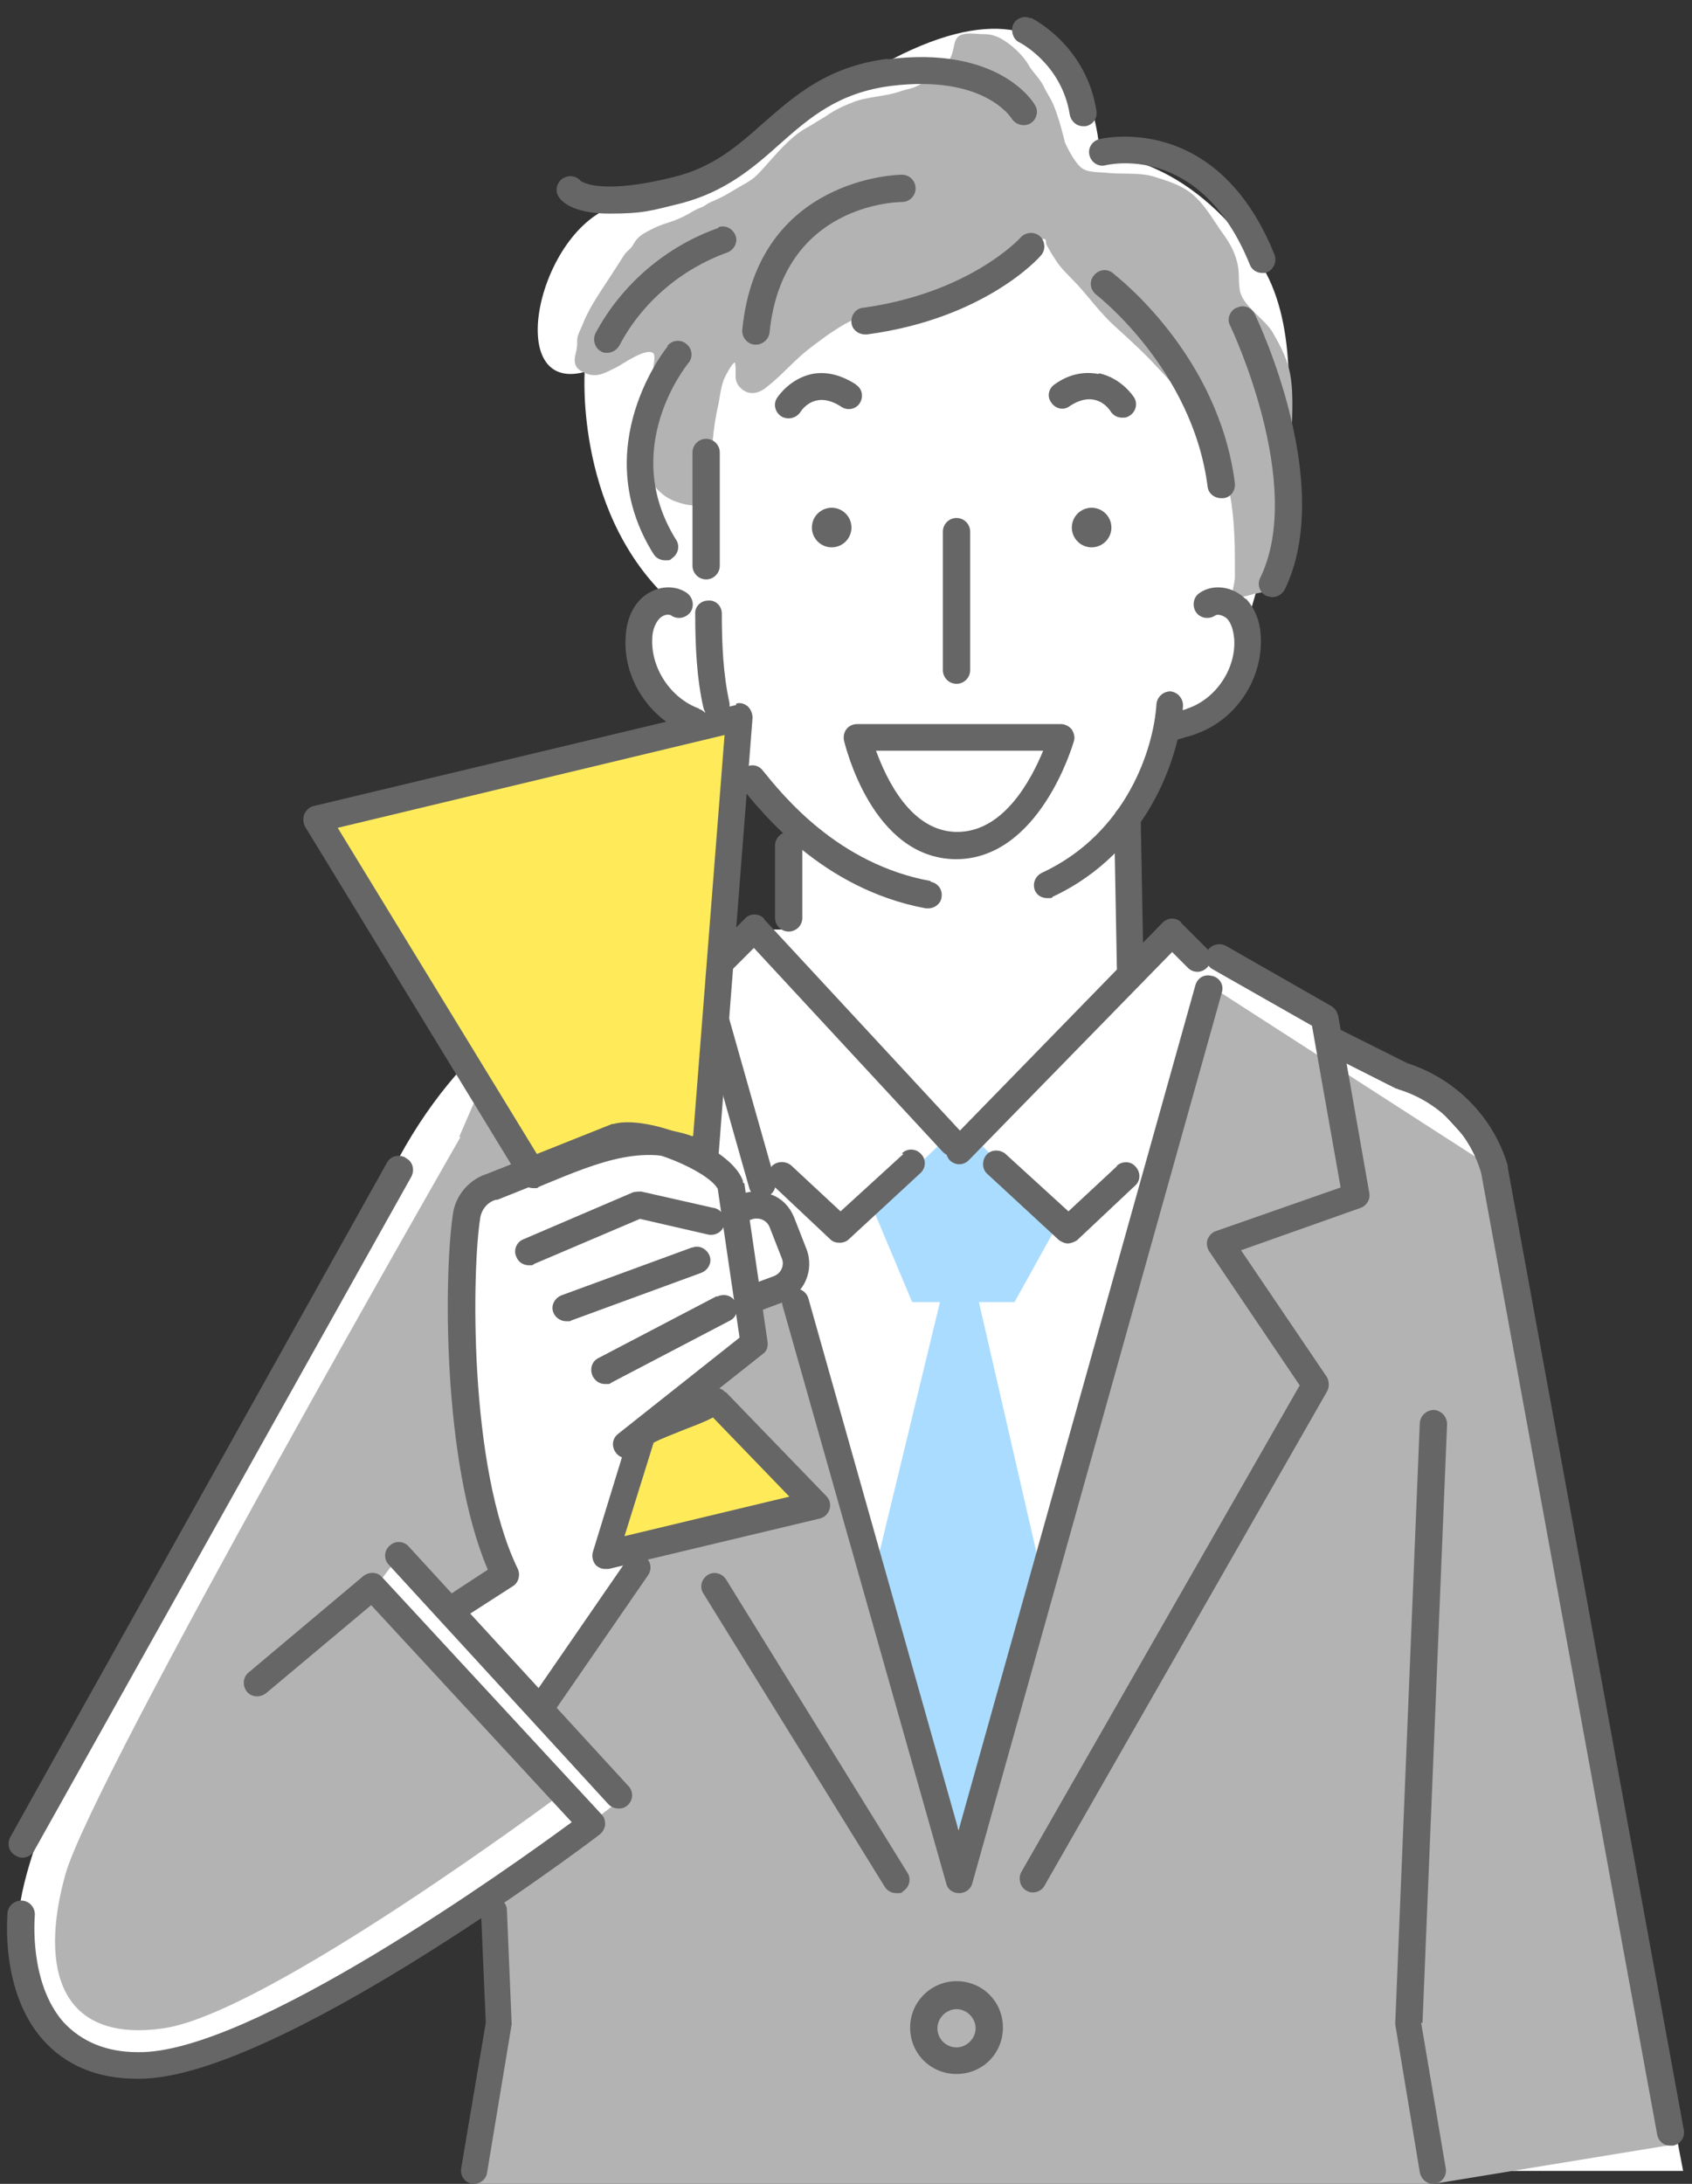
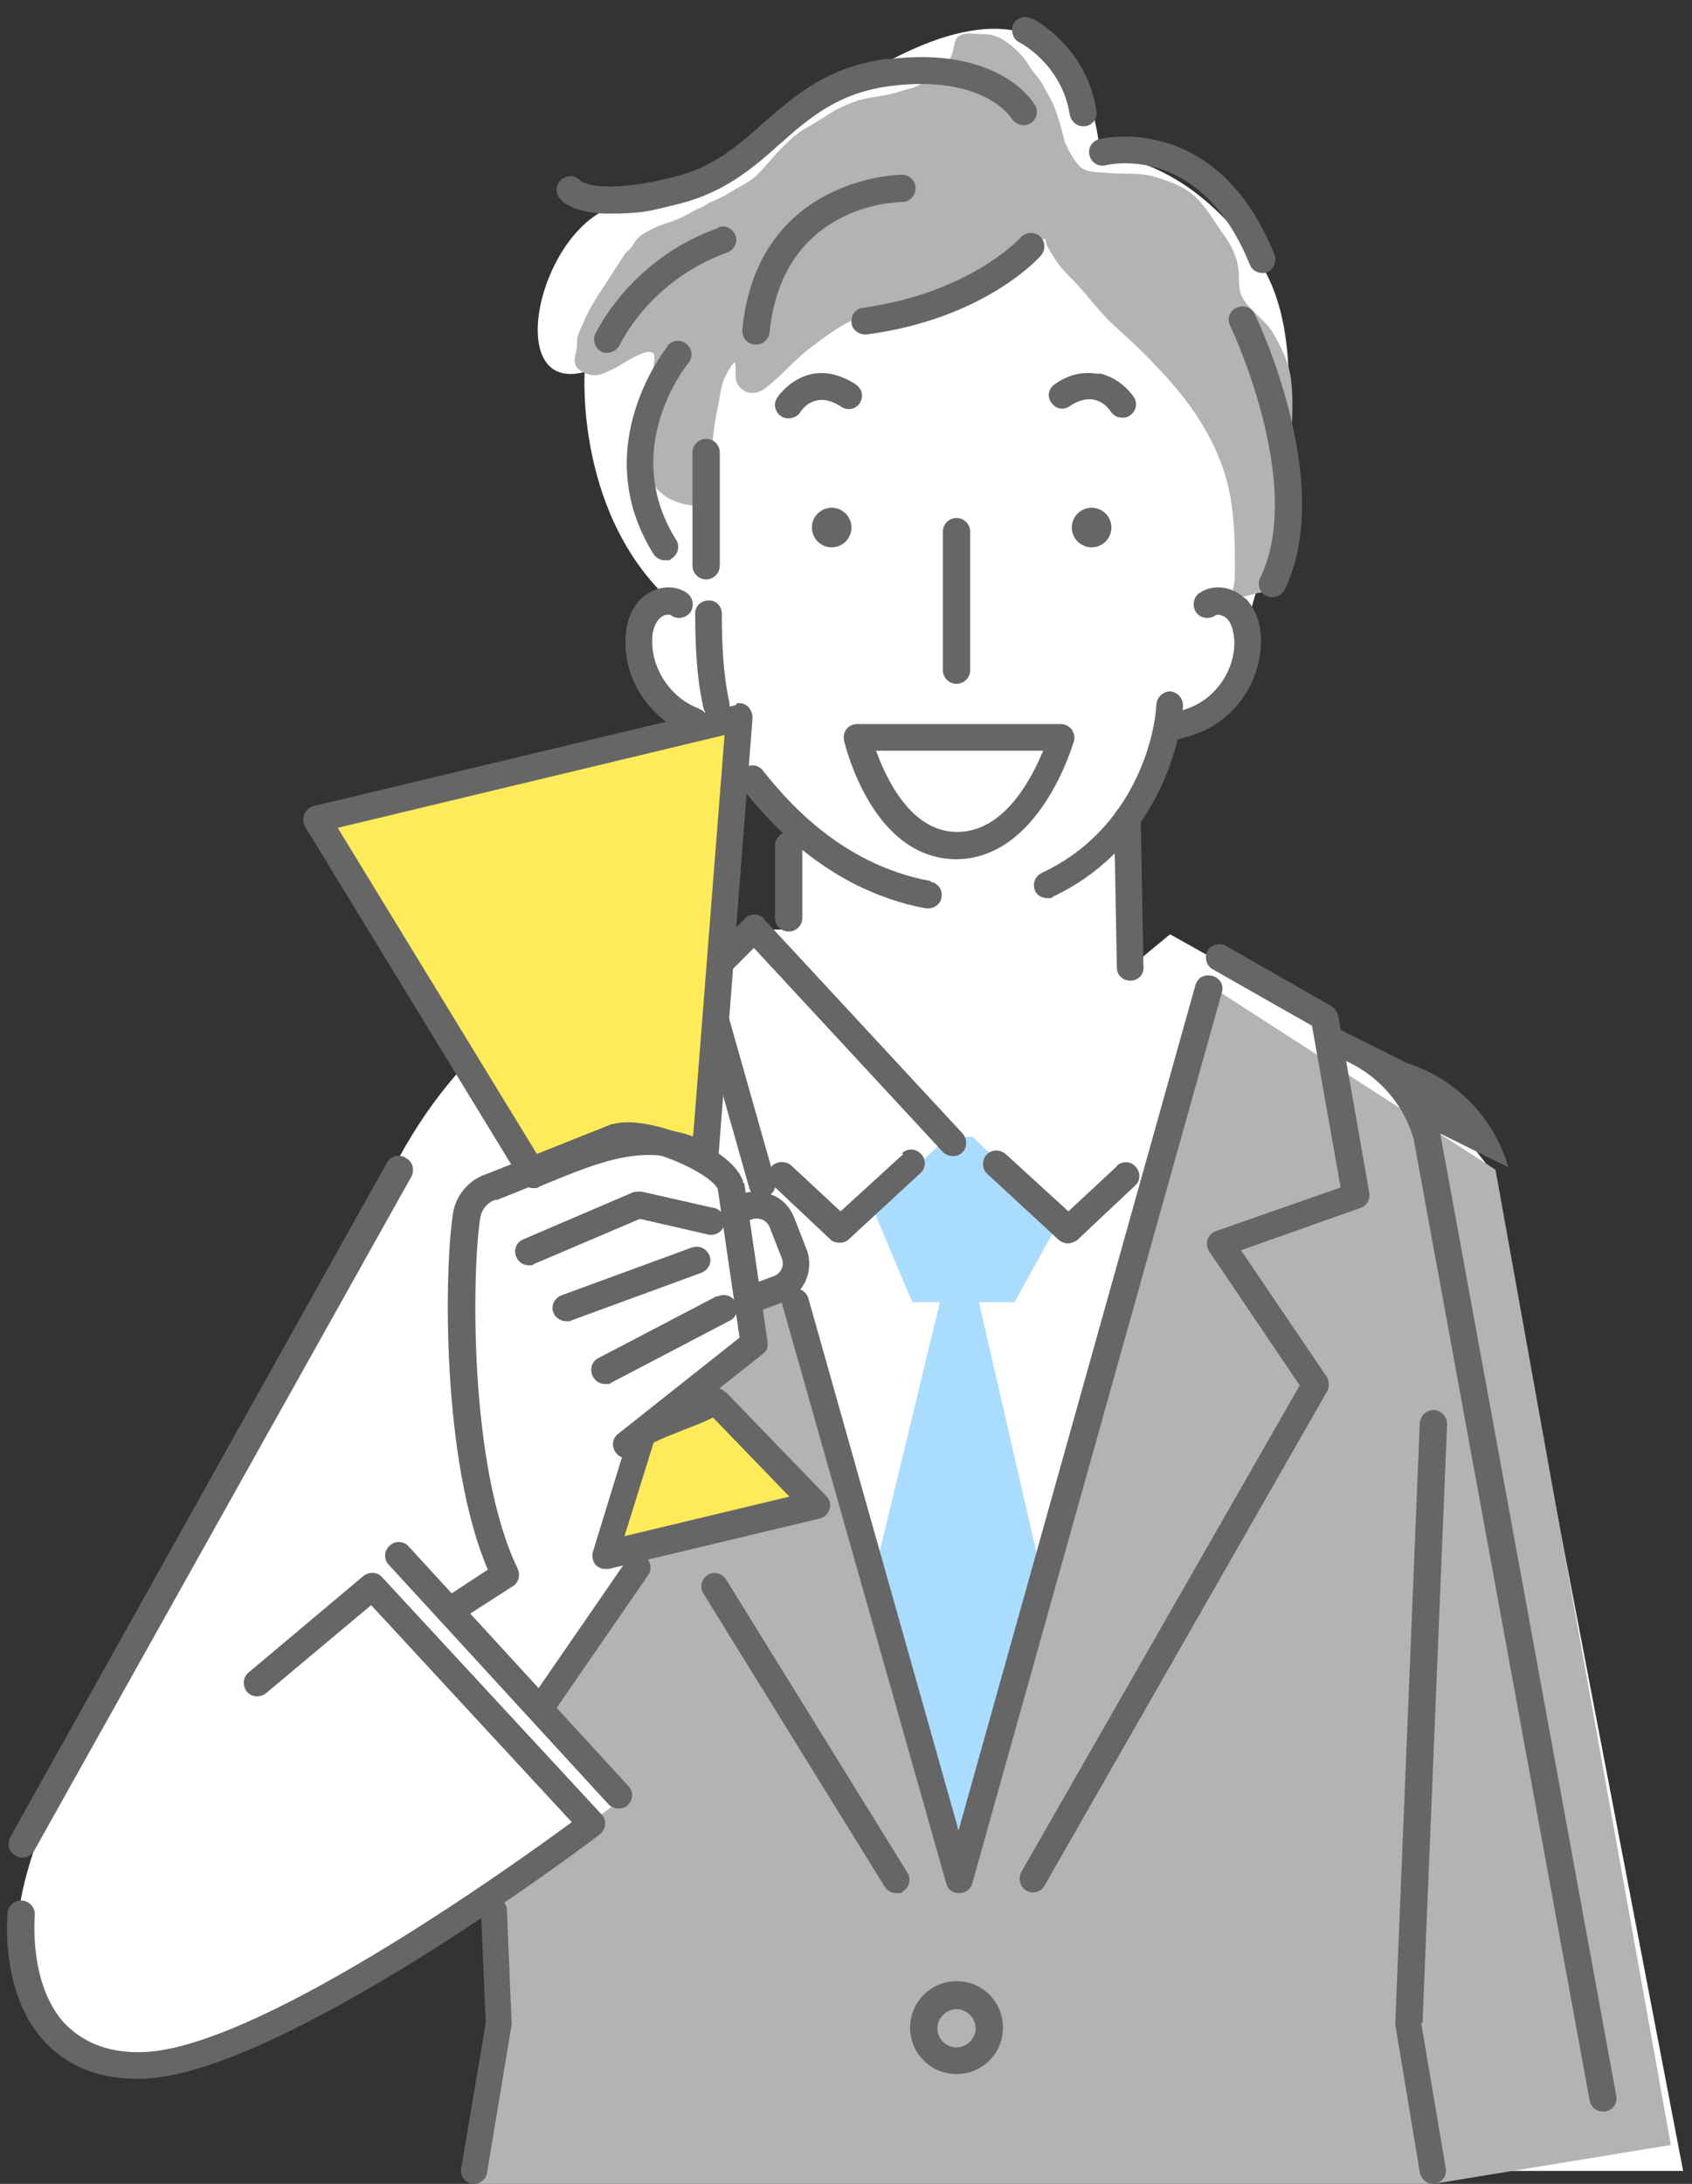
<svg xmlns="http://www.w3.org/2000/svg" id="_レイヤー_1" data-name="レイヤー_1" version="1.1" viewBox="0 0 248 320">
  <rect x="0" y="0" width="248" height="320" fill="#333333" stroke="none" />
  <defs>
    <style>
      .st0 {
        fill: none;
      }

      .st1 {
        fill: #ffeb5a;
      }

      .st2 {
        fill: #fff;
      }

      .st3 {
        fill: #666;
      }

      .st4 {
        fill: #b3b3b3;
      }

      .st5 {
        fill: #aadcff;
      }

      .st6 {
        clip-path: url(#clippath);
      }
    </style>
    <clipPath id="clippath">
      <rect class="st0" width="248" height="320" />
    </clipPath>
  </defs>
  <g class="st6">
    <g>
      <path class="st2" d="M198.5,154.4l-3.2-1.6-1.5-3.4-22.3-12.5-6.3,5.2-.4-21.7,6.3-14.8s13.6,2.4,11.4-13.6c0,0,12.9-37.4,2.1-53.6-10.8-16.1-23.4-15.7-23.4-15.7,0,0-.9-33.5-36.8-10.3,0,0-20.4,15.7-32.7,17.4-12.3,1.7-18.6,28.1-6,24.7,0,0-1.5,21.6,13.5,34.4,0,0-9.1-2.8-5.6,8.9,3.5,11.7,14.5,12,14.5,12l8.3,13.1-1.1,13.3h-5s-39.4-.3-56.1,42.7c0,0-57,89.9-51.1,106.1,5.9,16.2,9.4,21.4,33.4,12.2,24-9.2,34.6-18.7,34.6-18.7l1.7,18.7-3.5,20.9h177.4l-28.1-146.5s-10.7-15.3-20.3-17.1Z" />
      <g>
        <polygon class="st4" points="179 145.5 219.2 171.4 244.9 314.3 210.1 320 69.5 320 73.8 294.3 72.4 278 91.5 263.3 79.3 249.9 94.4 226.5 119.6 220.6 103.9 203.7 110.3 196.1 109.5 190.6 116 188.9 140.5 273.4 179 145.5" />
-         <path class="st4" d="M67.5,166.6s-54,94.1-57.9,108c-3.9,13.9-.8,24.8,14.4,22.6,15.2-2.2,58.1-34.2,58.1-34.2l-27.8-29.5,4.2-5.5,7.1,7.8,8.4-5.3s-9.3-35-5.6-53.2l9.6-5.2-7.8-12.2-2.9,6.7Z" />
        <g>
          <polygon class="st5" points="127.9 231.6 135.4 257.5 141.6 270.2 145 259.3 153 232.2 140.7 178.7 127.9 231.6" />
          <polygon class="st5" points="138.9 166.6 127.9 177 133.7 190.8 148.7 190.8 155.3 178.9 142.6 166.6 138.9 166.6" />
          <path class="st3" d="M165.2,118.1s0,0,0,0c-1.1,0-2,.9-1.9,2l.4,21.7c0,1.1.9,1.9,2,1.9s0,0,0,0c1.1,0,2-.9,1.9-2l-.4-21.7c0-1.1-.9-1.9-2-1.9Z" />
          <path class="st3" d="M115.6,121.9c-1.1,0-2,.9-2,2v10.6c0,1.1.9,2,2,2s2-.9,2-2v-10.6c0-1.1-.9-2-2-2Z" />
          <path class="st3" d="M72.4,278c-1.1,0-1.9,1-1.9,2.1l.7,16.3-3.6,21.3c-.2,1.1.5,2.1,1.6,2.3.1,0,.2,0,.3,0,.9,0,1.8-.7,1.9-1.7l3.6-21.7-.7-16.7c0-1.1-1-1.9-2.1-1.9Z" />
          <path class="st3" d="M208.5,296.4l3.6-87.7c0-1.1-.8-2-1.9-2.1-1.1,0-2,.8-2.1,1.9l-3.6,88.1,3.6,21.7c.2,1,1,1.7,1.9,1.7s.2,0,.3,0c1.1-.2,1.8-1.2,1.6-2.3l-3.6-21.3Z" />
          <path class="st3" d="M140.2,75.9c-1.1,0-2,.9-2,2v20.3c0,1.1.9,2,2,2s2-.9,2-2v-20.3c0-1.1-.9-2-2-2Z" />
          <g>
            <path class="st2" d="M140.2,123.9c10.9,0,15.5-15.8,15.5-15.8h-30s3.6,15.8,14.5,15.8Z" />
            <path class="st3" d="M155.6,106.1h-30c-.6,0-1.2.3-1.5.7-.4.5-.5,1.1-.4,1.7.2.7,4.1,17.3,16.4,17.4,0,0,0,0,0,0,12.2,0,17.1-16.6,17.3-17.3.2-.6,0-1.2-.3-1.7-.4-.5-1-.8-1.6-.8ZM140.3,121.9s0,0,0,0c-6.8,0-10.4-7.8-11.9-11.9h24.5c-1.7,4.1-5.7,11.9-12.6,11.9Z" />
          </g>
          <path class="st3" d="M59.4,169.6c-1-.5-2.2-.2-2.7.8L1.5,269.2c-.5,1-.2,2.2.8,2.7.3.2.6.3,1,.3.7,0,1.4-.4,1.7-1l55.3-98.8c.5-1,.2-2.2-.8-2.7Z" />
          <path class="st4" d="M186.6,48.8c-1.2-2.1-4.6-4-4.9-6.4-.2-1.4,0-2.7-.4-4.1-.5-1.9-1.4-3.2-2.5-4.7-1.3-1.9-2.3-3.7-4.1-5.2-1.6-1.3-3.6-1.9-5.5-2.5-2.3-.7-4.8-.3-7.2-.6-1.1-.1-2.7,0-3.6-.8-.9-.8-1.8-2.5-2.3-3.6,0,0-.9-3.9-1.9-6-.4-.8-.9-1.5-1.3-2.4-.6-1.1-1.5-1.9-2.1-2.9-.8-1.5-2.6-3.1-4-3.9-.9-.5-1.7-.7-2.7-.7-1,0-2.5-.3-3.4.2-.9.5-.8,1.6-1.1,2.5-.2.8-.8,1.7-1.4,2.3-.8.7-1.7,1.4-2.6,1.9-.4.3-.9.6-1.4.8-.6.3-1.4.4-2,.6-2.1.8-4.5.8-6.7,1.5-1.6.6-3,1.2-4.4,2.2-.5.3-1,.6-1.5.9-.7.5-1.6.9-2.3,1.4-2.3,1.6-4.2,4.1-6.1,6.1-1,1.1-2.4,1.7-3.7,2.5-1.1.7-2.1,1.2-3.3,1.7-.5.2-.8.5-1.2.7-.5.2-1,.4-1.5.7-1,.6-1.8,1-2.9,1.4-.9.3-1.9.6-2.7,1-.8.4-1.9.9-2.5,1.6-.4.4-.6,1-1,1.4-.4.4-.7.6-1,1.1-.6.9-1.2,1.9-1.8,2.8-1.4,2.2-3.1,4.5-4.1,7-.3.8-.8,1.6-.9,2.4,0,.7,0,1.3-.2,2-.4,1.5-.1,2.3,1.2,2.9,1.9.9,3.1,0,4.8-.8.8-.4,4.4-3,5.4-2,.2.2.1,1.3,0,1.7,0,1.3-.6,2.5-1,3.7-.5,1.3-.6,2.4-.7,3.8,0,1.1-.4,2.2-.4,3.3,0,3.5,1.6,7.7,5.1,9.1,1.1.4,2.9,1,4,.4,1.2-.6,1.3-3.3,1.3-4.3.2-3.2.4-6.7,1.1-9.8.3-1.3.4-2.8.9-4.1.2-.5,1.2-2.4,1.6-2.5.4,1.3-.4,2.6.9,3.8,1.2,1.1,2.6.8,3.8-.2,2.2-1.7,4-3.9,6.2-5.6,1.7-1.3,3.3-2.5,5.2-3.6,2.9-1.6,5.8-2.2,8.9-3.2,2.9-.9,5.7-1.9,8.5-2.9,1.7-.6,3.1-1.5,4.7-2.3,1.5-.7,3.1-1.2,4.5-2.1.5-.3,1.3-.7,1.7-1.2.3-.2.4-.8.8-.8.6,0,.3.5.5.9.4.7.8,1.4,1.2,2,.9,1.5,2.2,2.6,3.4,3.9,1.8,2,3.4,4.2,5.4,6,2.2,2,4.4,4,6.4,6.2,5.3,5.5,9.6,12.1,10.7,19.8.4,2.8.5,5.6.5,8.4,0,.8,0,1.5,0,2.3,0,1-.4,1.9-.4,2.8,1,.4,2.3,0,3.3-.3,1.4-.3,2.3-.2,3.1-1.6,1.3-2.4.9-5.5,1.1-8.1.3-4.1,1.2-8.1,1.2-12.2,0-3.3.4-7-.2-10.3-.4-2.1-1.3-3.9-2.4-5.8Z" />
          <path class="st3" d="M102.4,103.8c-4.1-1.5-7-5.9-6.8-10.2,0-.9.3-2.2,1.1-3,.5-.5,1.3-.7,1.7-.4.9.6,2.1.4,2.8-.5.6-.9.4-2.1-.5-2.8-2-1.4-4.9-1-6.8.9-1.3,1.3-2.1,3.2-2.2,5.6-.4,6.1,3.6,12.1,9.4,14.2.2,0,.4.1.7.1.8,0,1.6-.5,1.9-1.3.4-1-.2-2.2-1.2-2.5Z" />
          <path class="st3" d="M182.6,87.8c-1.9-1.9-4.8-2.3-6.8-.9-.9.6-1.1,1.9-.5,2.8.6.9,1.9,1.1,2.8.5.4-.3,1.2,0,1.7.4.8.8,1,2.1,1.1,3,.3,4.4-2.7,8.8-6.8,10.2-.4.2-.9.3-1.4.4-.7.2-1.5.4-2.3.8-1,.4-1.5,1.6-1,2.6.3.8,1.1,1.2,1.8,1.2s.5,0,.8-.2c.5-.2,1.2-.4,1.8-.6.5-.1,1.1-.3,1.6-.5,5.8-2.1,9.7-8,9.4-14.2-.1-2.3-.9-4.2-2.2-5.6Z" />
          <path class="st3" d="M171.6,101.3c-1.1,0-2,.8-2.1,1.9-.4,6.4-4.3,18.9-16.8,24.7-1,.5-1.4,1.6-1,2.6.3.7,1,1.1,1.8,1.1s.6,0,.8-.2c14.1-6.6,18.6-20.7,19.1-28,0-1.1-.8-2-1.9-2.1Z" />
          <path class="st3" d="M103.5,64.3c-1.1,0-2,.9-2,2v16.6c0,1.1.9,2,2,2s2-.9,2-2v-16.6c0-1.1-.9-2-2-2Z" />
          <path class="st3" d="M105.3,33.4c-7.7,2.7-14.2,8.3-18,15.4-.5,1-.1,2.2.8,2.7.3.2.6.2.9.2.7,0,1.4-.4,1.8-1.1,3.3-6.3,9.1-11.2,15.8-13.6,1-.4,1.6-1.5,1.2-2.5-.4-1-1.5-1.6-2.5-1.2Z" />
          <path class="st3" d="M181.2,45.1c-1,.5-1.4,1.7-.9,2.6.1.2,11.1,23.3,4.4,37-.5,1,0,2.2.9,2.6.3.1.6.2.9.2.7,0,1.4-.4,1.8-1.1,7.5-15.4-3.9-39.4-4.4-40.4-.5-1-1.7-1.4-2.6-.9Z" />
          <path class="st3" d="M130.2,8.6c-8.9,1.1-13.7,5.4-18.4,9.5-3.7,3.3-7.3,6.4-12.9,7.8-10.7,2.7-13.5.8-13.8.6-.7-.8-1.8-.9-2.7-.3-.9.7-1.1,1.9-.4,2.8.5.7,2.3,2.3,7.3,2.3s6-.4,10.5-1.5c6.5-1.7,10.6-5.2,14.5-8.7,4.4-3.9,8.6-7.5,16.2-8.5,13.6-1.7,17.6,4.5,17.8,4.8.6.9,1.8,1.2,2.7.7.9-.5,1.3-1.8.7-2.7-.2-.4-5.3-8.8-21.7-6.7ZM85.3,26.7s0,0,0,0c0,0,0,0,0,0ZM85.3,26.7s0,0,0,0c0,0,0,0,0,0Z" />
          <path class="st3" d="M149.6,34.8c0,0-7.3,8.1-23.1,10.3-1.1.1-1.8,1.1-1.7,2.2.1,1,1,1.7,2,1.7s.2,0,.3,0c17.2-2.3,25.2-11.2,25.5-11.6.7-.8.6-2.1-.2-2.8-.8-.7-2.1-.6-2.8.2Z" />
          <path class="st3" d="M132.1,25.6c-.2,0-21.1.3-23.3,22.7-.1,1.1.7,2.1,1.8,2.2,0,0,.1,0,.2,0,1,0,1.9-.8,2-1.8,1.9-18.8,18.7-19.1,19.4-19.1,1.1,0,2-.9,2-2s-.9-2-2-2Z" />
          <path class="st3" d="M151.1,2.7c-1-.5-2.2,0-2.6.9s0,2.2.9,2.6c0,0,6.2,3.1,7.4,10.6.2,1,1,1.7,2,1.7s.2,0,.3,0c1.1-.2,1.8-1.2,1.6-2.3-1.5-9.5-9.2-13.4-9.6-13.6Z" />
          <path class="st3" d="M161.1,20.4c-1.1.3-1.7,1.4-1.4,2.4.3,1.1,1.4,1.7,2.4,1.4.1,0,13.8-3.5,21.1,14.6.3.8,1.1,1.2,1.8,1.2s.5,0,.7-.1c1-.4,1.5-1.6,1.1-2.6-8.6-21.3-25.6-16.9-25.8-16.9Z" />
-           <path class="st3" d="M163.1,40c-.9-.7-2.1-.5-2.8.4-.7.9-.5,2.1.4,2.8.1.1,14.1,10.9,16.3,28.1.1,1,1,1.7,2,1.7s.2,0,.3,0c1.1-.1,1.8-1.1,1.7-2.2-2.4-18.8-17.2-30.2-17.8-30.7Z" />
          <path class="st3" d="M121.9,74.4c-1.6,0-2.9,1.3-2.9,2.9s1.3,2.9,2.9,2.9,2.9-1.3,2.9-2.9-1.3-2.9-2.9-2.9Z" />
          <path class="st3" d="M160,74.4c-1.6,0-2.9,1.3-2.9,2.9s1.3,2.9,2.9,2.9,2.9-1.3,2.9-2.9-1.3-2.9-2.9-2.9Z" />
          <path class="st3" d="M97.9,50.7c-.1.1-12,14.7-2.1,30.5.4.6,1,.9,1.7.9s.7,0,1-.3c.9-.6,1.2-1.8.6-2.7-8.3-13.3,1.4-25.4,1.8-25.9.7-.8.6-2.1-.3-2.8-.8-.7-2.1-.6-2.8.3Z" />
          <path class="st3" d="M125.4,56.3c-2.2-1.4-4.3-1.9-6.4-1.5-3.2.7-4.9,3.2-5.1,3.5-.6.9-.3,2.1.6,2.7.3.2.7.3,1.1.3.6,0,1.3-.3,1.7-.9.5-.8,2.5-3.1,6-.8.9.6,2.1.4,2.7-.5.6-.9.4-2.1-.5-2.7Z" />
          <path class="st3" d="M161,54.8c-2.1-.4-4.3,0-6.4,1.5-.9.6-1.2,1.8-.5,2.7.6.9,1.8,1.2,2.7.5,3.5-2.3,5.5,0,6,.8.4.6,1,.9,1.7.9s.7-.1,1.1-.3c.9-.6,1.2-1.8.6-2.7-.2-.3-1.9-2.8-5.1-3.5Z" />
          <path class="st3" d="M105.8,89.9c0-1.1-.9-2-2-1.9-1.1,0-2,.9-1.9,2,0,4.5.2,9.3,1.2,13.7.2.9,1,1.6,1.9,1.6s.3,0,.4,0c1.1-.2,1.7-1.3,1.5-2.4-.9-4.1-1.1-8.5-1.1-12.9Z" />
          <path class="st3" d="M136.4,129.1c-13.6-2.5-21.6-12.5-24.6-16.2-.7-.9-1.9-1-2.8-.3-.9.7-1,1.9-.3,2.8,3,3.7,11.9,14.9,27,17.7.1,0,.2,0,.4,0,.9,0,1.8-.7,1.9-1.6.2-1.1-.5-2.1-1.6-2.3Z" />
-           <path class="st3" d="M173.2,135.2c-.4-.4-.9-.6-1.4-.6h0c-.5,0-1,.2-1.4.6l-31.2,32c-.8.8-.7,2,0,2.8.4.4.9.6,1.4.6s1-.2,1.4-.6l29.8-30.5,2.3,2.3c.8.8,2,.8,2.8,0,.8-.8.8-2,0-2.8l-3.8-3.8Z" />
          <path class="st3" d="M112,134.6c-.4-.4-.9-.6-1.4-.6-.5,0-1.1.2-1.4.6l-5.3,5.3c-.8.8-.8,2,0,2.8.8.8,2,.8,2.8,0l3.8-3.8,27.7,29.9c.4.4.9.6,1.5.6s1-.2,1.3-.5c.8-.7.8-2,.1-2.8l-29.1-31.4Z" />
          <path class="st3" d="M132.4,169.1l-9.2,8.4-7.2-6.7c-.8-.7-2-.7-2.8,0-.7.8-.7,2,0,2.8l8.5,8c.4.4.9.5,1.4.5s1-.2,1.3-.5l10.5-9.7c.8-.7.9-2,.1-2.8-.7-.8-2-.9-2.8-.1Z" />
          <path class="st3" d="M163.8,170.8l-7.2,6.7-9.2-8.4c-.8-.7-2.1-.7-2.8.1-.7.8-.7,2.1.1,2.8l10.5,9.7c.4.3.9.5,1.3.5s1-.2,1.4-.5l8.5-8c.8-.7.8-2,0-2.8-.7-.8-2-.8-2.8,0Z" />
          <path class="st3" d="M196.1,148.8c-.1-.6-.5-1.1-1-1.4l-15.4-8.8c-.9-.5-2.2-.2-2.7.7-.5.9-.2,2.2.7,2.7l14.6,8.3,4.2,23.7-18.3,6.4c-.6.2-1,.7-1.2,1.2-.2.6-.1,1.2.2,1.7l13.3,19.7-40.8,71.3c-.5.9-.2,2.2.7,2.7.3.2.6.3,1,.3.7,0,1.4-.4,1.7-1l41.4-72.4c.4-.7.3-1.5,0-2.1l-12.6-18.6,17.5-6.2c.9-.3,1.5-1.3,1.3-2.2l-4.6-26.2Z" />
          <path class="st3" d="M106.4,231.4c-.6-.9-1.8-1.2-2.7-.6-.9.6-1.2,1.8-.6,2.7l26.6,43c.4.6,1,.9,1.7.9s.7,0,1-.3c.9-.6,1.2-1.8.6-2.7l-26.6-43Z" />
-           <path class="st3" d="M221,171c0,0,0-.1,0-.2-2.1-7.1-7.6-12.7-14.7-15l-9.8-4.9c-1-.5-2.2,0-2.7.9-.5,1,0,2.2.9,2.7l9.9,5c0,0,.2,0,.3.1,5.9,1.8,10.5,6.4,12.2,12.3l25.8,140.9c.2,1,1,1.6,1.9,1.6s.2,0,.4,0c1.1-.2,1.8-1.2,1.6-2.3l-25.8-141Z" />
+           <path class="st3" d="M221,171c0,0,0-.1,0-.2-2.1-7.1-7.6-12.7-14.7-15l-9.8-4.9c-1-.5-2.2,0-2.7.9-.5,1,0,2.2.9,2.7c0,0,.2,0,.3.1,5.9,1.8,10.5,6.4,12.2,12.3l25.8,140.9c.2,1,1,1.6,1.9,1.6s.2,0,.4,0c1.1-.2,1.8-1.2,1.6-2.3l-25.8-141Z" />
          <path class="st3" d="M177.6,143c-1.1-.3-2.1.3-2.4,1.4l-34.7,123.8-22-77.9c-.3-1.1-1.4-1.7-2.4-1.4-1.1.3-1.7,1.4-1.4,2.4l24,84.7c.2.9,1,1.4,1.9,1.4h0c.9,0,1.7-.6,1.9-1.4l36.6-130.6c.3-1.1-.3-2.1-1.4-2.4Z" />
          <path class="st3" d="M106.8,149c-.3-1.1-1.4-1.7-2.4-1.4-1.1.3-1.7,1.4-1.4,2.4l6.8,24c.2.9,1,1.4,1.9,1.4s.4,0,.5,0c1.1-.3,1.7-1.4,1.4-2.4l-6.8-24Z" />
          <path class="st3" d="M140.2,290.3c-3.7,0-6.8,3-6.8,6.8s3,6.8,6.8,6.8,6.8-3,6.8-6.8-3-6.8-6.8-6.8ZM140.2,300c-1.6,0-2.8-1.3-2.8-2.8s1.3-2.8,2.8-2.8,2.8,1.3,2.8,2.8-1.3,2.8-2.8,2.8Z" />
          <path class="st3" d="M56,231.1c-.7-.8-1.9-.8-2.7-.2l-16.9,14.2c-.8.7-.9,1.9-.2,2.8.7.8,1.9.9,2.8.2l15.4-12.9,29.4,31.8c-8.7,6.4-47.2,34-63.6,33.7-4.7,0-8.3-1.6-10.9-4.4-5.1-5.8-4.2-15.4-4.2-15.6.1-1.1-.7-2.1-1.8-2.2-1.1-.1-2.1.7-2.2,1.8,0,.5-1.1,11.5,5.2,18.6,3.3,3.7,7.9,5.7,13.8,5.7,0,0,.2,0,.3,0,19.9,0,65.6-34.3,67.5-35.8.4-.3.7-.8.8-1.4,0-.6-.1-1.1-.5-1.5l-32.2-34.8Z" />
          <path class="st3" d="M59.9,226.6c-.7-.8-2-.9-2.8-.1-.8.7-.9,2-.1,2.8l32.2,35.1c.4.4.9.6,1.5.6s1-.2,1.3-.5c.8-.7.9-2,.1-2.8l-32.2-35.1Z" />
          <g>
            <path class="st1" d="M78.2,172.1c8.2-3.4,16.8-7.3,25.1-2.6l5-64.3-61.9,14.8,31.8,52.1Z" />
            <path class="st3" d="M107.9,103.3l-61.9,14.8c-.6.1-1.1.6-1.4,1.2-.2.6-.2,1.2.1,1.8l31.8,52.1c.4.6,1,.9,1.7.9s.5,0,.8-.2l.7-.3c8-3.3,15.5-6.5,22.7-2.5.6.3,1.3.3,1.9,0,.6-.3,1-.9,1-1.6l5-64.3c0-.6-.2-1.2-.7-1.7-.5-.4-1.1-.6-1.7-.4ZM101.5,166.5c-7.7-2.8-15.5.2-22.5,3.1l-29.5-48.3,56.7-13.6-4.6,58.7Z" />
          </g>
          <g>
            <path class="st1" d="M94.1,210.1l-5.5,17.9,31-7.4-14.7-15.2c-3.3,1.9-7.2,2.8-10.7,4.7Z" />
            <path class="st3" d="M106.3,204c-.6-.7-1.6-.8-2.4-.3-1.6.9-3.4,1.6-5.2,2.3-1.8.7-3.7,1.4-5.4,2.3-.5.2-.8.7-.9,1.2l-5.5,17.9c-.2.7,0,1.4.4,1.9.4.4.9.6,1.4.6s.3,0,.5,0l31-7.4c.7-.2,1.2-.7,1.4-1.4.2-.7,0-1.4-.5-1.9l-14.7-15.2ZM91.5,225.2l4.3-13.8c1.3-.7,2.8-1.2,4.2-1.8,1.5-.6,3-1.1,4.5-1.9l11.2,11.6-24.2,5.8Z" />
          </g>
          <g>
            <path class="st3" d="M108.9,173.3c0-.2,0-.3-.1-.5-2-4.9-14.1-9.5-18.9-8.1,0,0-.1,0-.2,0l-18.3,7.3c-2.6.8-4.6,3.1-5,5.8-1.3,8.3-1.7,36.3,5.1,52.2l-5.8,3.8c-.9.6-1.2,1.8-.6,2.7.4.6,1,.9,1.7.9s.7-.1,1.1-.3l7.3-4.7c.8-.5,1.1-1.6.7-2.5-7.3-15-6.7-44.2-5.5-51.5.2-1.2,1.1-2.3,2.3-2.6,0,0,.1,0,.2,0l18.3-7.3c3.1-.8,12.5,3,14,5.7l3.2,21.8-17.8,14.1c-.9.7-1,1.9-.3,2.8.7.9,1.9,1,2.8.3l18.7-14.8c.6-.4.8-1.1.7-1.8l-3.4-23.2Z" />
            <path class="st3" d="M104.6,177l-10.6-2.4c-.4,0-.8,0-1.2.1l-16.1,6.9c-1,.4-1.5,1.6-1,2.6.3.8,1.1,1.2,1.8,1.2s.5,0,.8-.2l15.5-6.6,10,2.3c1.1.2,2.1-.4,2.4-1.5.2-1.1-.4-2.1-1.5-2.4Z" />
            <path class="st3" d="M101.4,182.8l-19.1,7c-1,.4-1.6,1.5-1.2,2.5.3.8,1.1,1.3,1.9,1.3s.5,0,.7-.1l19.1-7c1-.4,1.6-1.5,1.2-2.5-.4-1-1.5-1.6-2.5-1.2Z" />
            <path class="st3" d="M105.1,189.9l-17.4,9.1c-1,.5-1.3,1.7-.8,2.7.4.7,1,1.1,1.8,1.1s.6,0,.9-.2l17.4-9.1c1-.5,1.3-1.7.8-2.7-.5-1-1.7-1.3-2.7-.8Z" />
          </g>
          <path class="st3" d="M94.5,228.2c-.9-.6-2.1-.4-2.7.5l-14.2,20.6c-.6.9-.4,2.1.5,2.7.3.2.7.3,1.1.3.6,0,1.2-.3,1.6-.9l14.2-20.6c.6-.9.4-2.1-.5-2.7Z" />
          <path class="st3" d="M116.4,178.4c-.6-1.5-1.7-2.7-3.2-3.3-1.5-.6-3.1-.7-4.6-.1-1,.4-1.5,1.5-1.1,2.6.4,1,1.5,1.5,2.6,1.1.5-.2,1.1-.2,1.6,0,.5.2.9.6,1.1,1.1l1.8,4.6c.4,1-.1,2.2-1.2,2.6l-2.7,1c-1,.4-1.5,1.5-1.1,2.6.3.8,1.1,1.3,1.8,1.3s.5,0,.7-.1l2.7-1c3.1-1.2,4.6-4.7,3.4-7.8l-1.8-4.6Z" />
        </g>
      </g>
    </g>
  </g>
</svg>